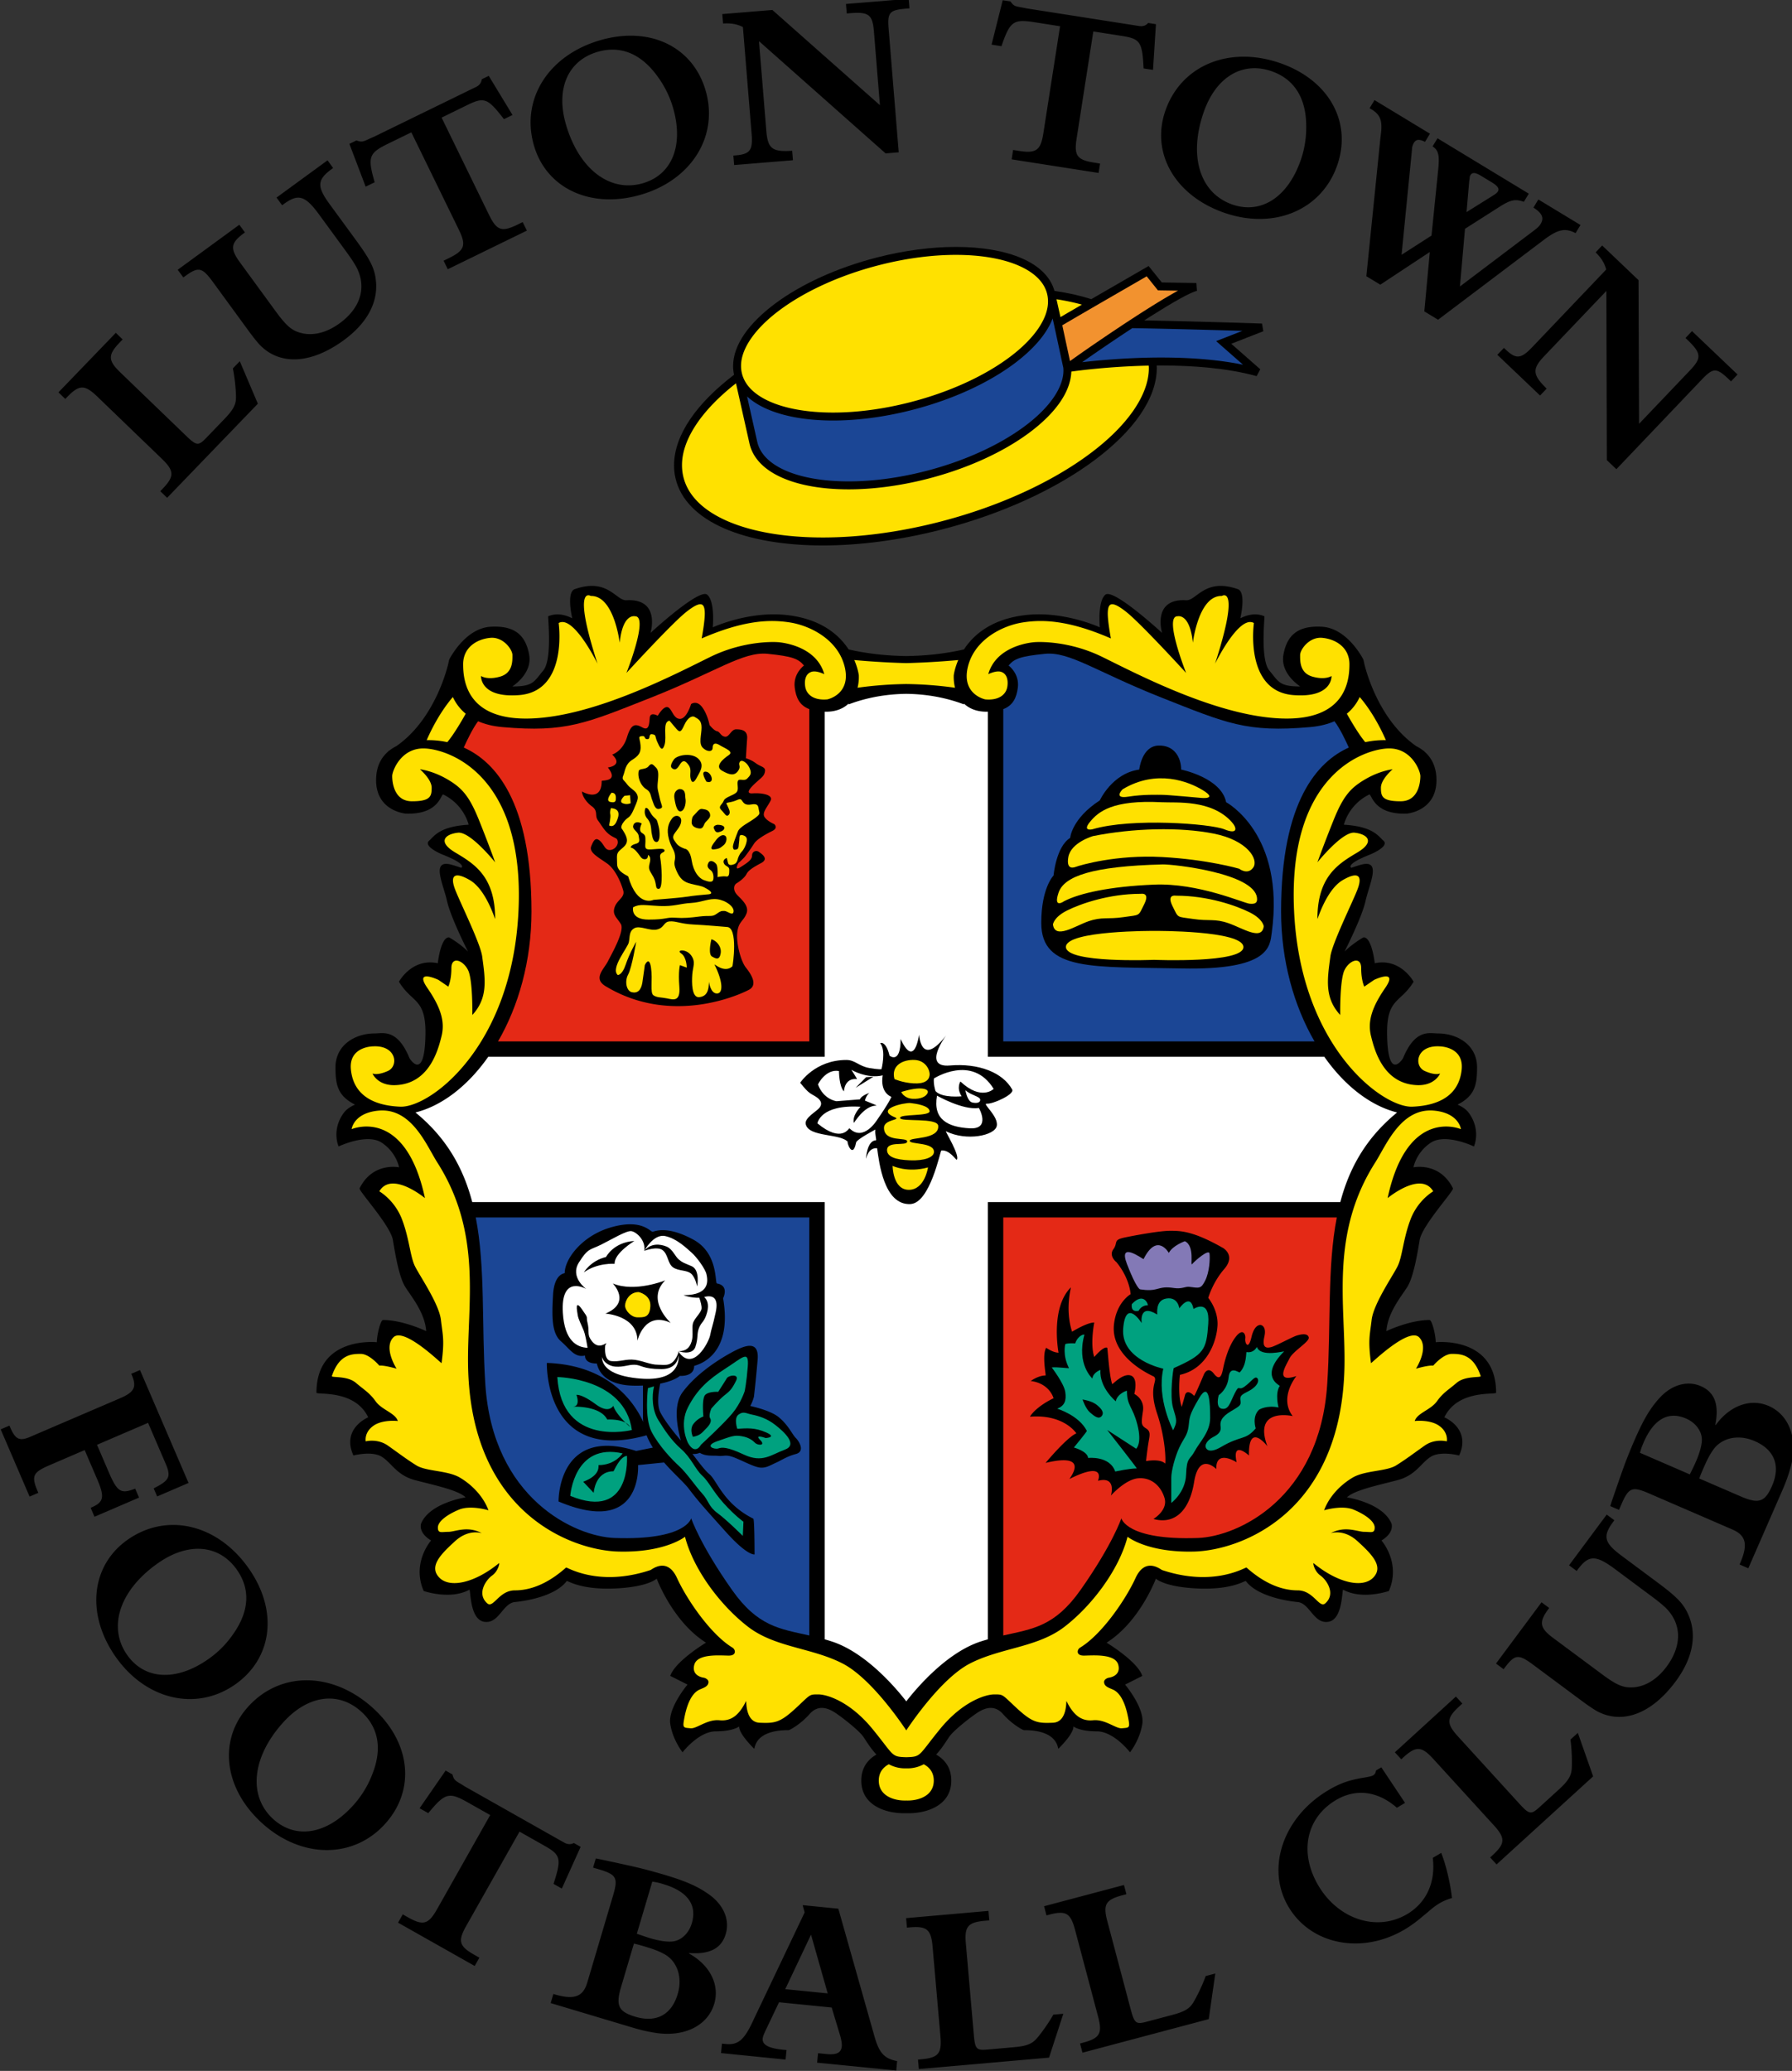
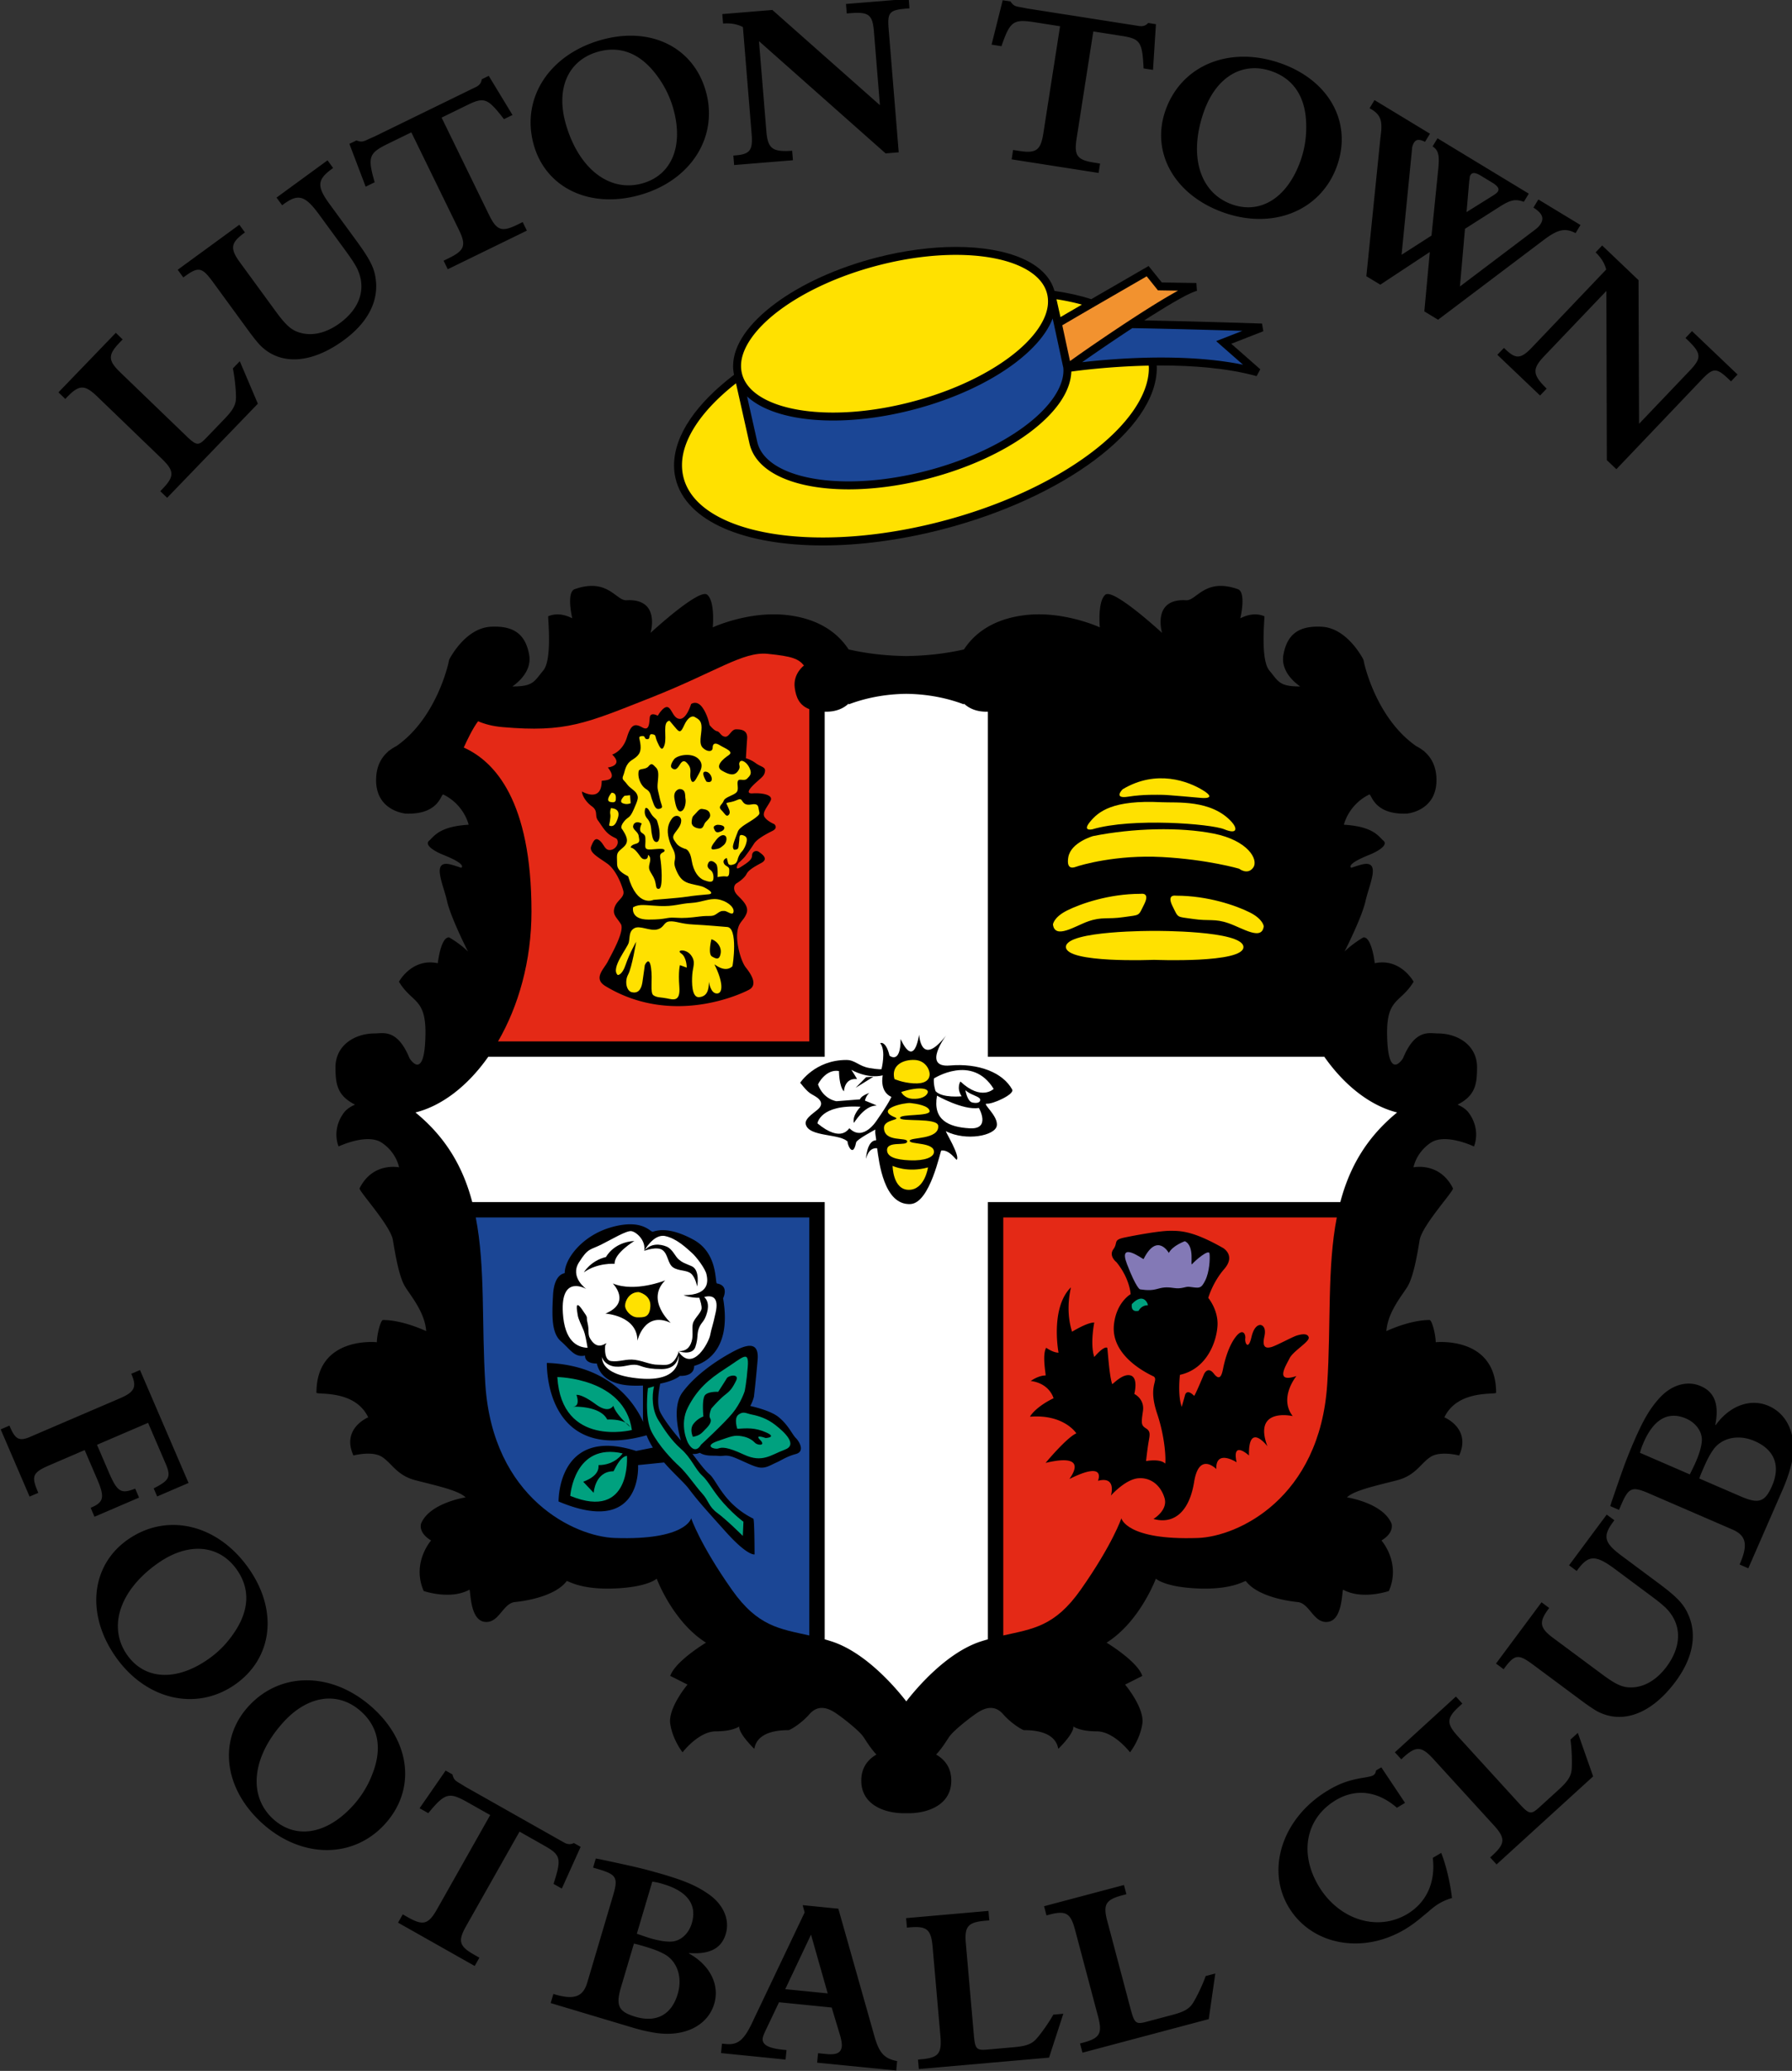
<svg xmlns="http://www.w3.org/2000/svg" height="80.889" width="70">
  <rect width="100%" height="100%" fill="#333333" stroke="none" />
  <defs>
    <clipPath id="a" clipPathUnits="userSpaceOnUse">
      <path d="M0 600h800V0H0z" />
    </clipPath>
  </defs>
  <g clip-path="url(#a)" transform="matrix(.271 0 0 -.271 -73.36 121.714)">
    <path d="M486.353 248.402c0 8.214-8.705 7.272-8.705 7.272 0 1.066-.537 3.201-.89 3.201-2.901 0-6.22-1.603-6.22-1.603.177 2.658 2.132 4.973 3.023 6.387.882 1.428 1.42 4.618 1.772 6.744.36 2.13 4.977 7.103 4.798 7.456-1.914 3.838-5.688 3.021-5.688 3.021s.358 2.126 2.493 3.55c2.13 1.417 6.222-.539 6.222-.539s1.064 2.31-.712 4.798c-.387.54-.973.935-1.655 1.226 2.541 1.291 2.816 2.911 2.816 5.382 0 3.168-2.755 4.884-5.684 4.884-1.157 0-3.223.707-4.976-3.553-.028-.075-2.196-3.554-2.306 3.37-.092 5.33 1.947 4.521 3.82 7.636 0 0-1.873 3.462-5.6 2.662 0 0-.404 3.73-1.598 3.73-.093 0-1.69-.978-2.755-2.04 0 0 2.49 4.88 3.021 7.275.532 2.398 2.218 5.738-.266 5.322-.533-.087-1.772-.53-1.772-.53s-1 .431 2.57 1.862c1.332.537 2.755 1.423 2.053 2.041-.72.624-1.433 2.045-5.699 2.306 0 0 .612 2.847 3.646 4.35.358.18.533-2.929 5.418-2.75 0 0 4.536.355 4.266 5.236-.1 1.8-.852 2.991-1.818 3.783.164-.07.245-.11.224-.1-.116.061-.228.13-.34.193-.31.24-.636.443-.97.611-5.783 4.017-7.486 11.887-7.486 11.887l-.005-.009c-.057.353-.128.607-.188.716-.44.8-2.577 4.438-5.95 4.618-3.38.178-4.977-1.154-5.51-3.993-.533-2.844 2.484-4.616 2.401-4.616-3.025 0-3.112.71-4.444 2.307-1.336 1.6-.629 7.772-.71 7.81-1.838.785-3.5-.386-3.463-.269.294 1.3.647 3.817-.359 4.176-4.765 1.682-5.95-1.688-7.46-1.598-4.972.287-3.466-4.706-3.466-4.706s-7.016 6.482-8.173 5.505c-1.156-.979-.798-4.706-.798-4.706s-5.15 2.396-10.66 1.776c-4.946-.556-7.553-2.858-8.92-4.955-2.845-.659-5.708-.919-8.317-.958-2.607.04-5.47.3-8.314.958-1.369 2.097-3.975 4.4-8.92 4.955-5.51.62-10.662-1.776-10.662-1.776s.36 3.727-.798 4.706c-1.157.977-8.172-5.505-8.172-5.505s1.506 4.993-3.467 4.706c-1.51-.09-2.694 3.28-7.46 1.598-1.005-.359-.652-2.877-.358-4.176.037-.117-1.625 1.054-3.462.268-.083-.037.624-6.21-.71-7.809-1.333-1.598-1.42-2.307-4.446-2.307-.083 0 2.934 1.772 2.401 4.616-.532 2.84-2.13 4.171-5.509 3.993-3.374-.18-5.51-3.819-5.95-4.618-.06-.109-.132-.363-.189-.716l-.004.01s-1.704-7.87-7.487-11.888a5.864 5.864 0 01-.969-.61c-.113-.065-.225-.133-.34-.194-.02-.01.06.03.223.1-.966-.792-1.717-1.984-1.817-3.783-.27-4.88 4.265-5.236 4.265-5.236 4.885-.179 5.06 2.93 5.418 2.75 3.035-1.503 3.645-4.35 3.645-4.35-4.265-.26-4.976-1.682-5.697-2.306-.703-.618.721-1.504 2.052-2.04 3.572-1.432 2.571-1.864 2.571-1.864s-1.24.444-1.773.531c-2.483.416-.798-2.924-.265-5.322.532-2.396 3.02-7.276 3.02-7.276-1.065 1.063-2.662 2.041-2.755 2.041-1.193 0-1.597-3.73-1.597-3.73-3.728.8-5.6-2.662-5.6-2.662 1.872-3.115 3.911-2.306 3.82-7.636-.112-6.924-2.279-3.445-2.306-3.37-1.754 4.26-3.82 3.553-4.977 3.553-2.929 0-5.684-1.716-5.684-4.884 0-2.47.275-4.09 2.816-5.382-.68-.29-1.268-.687-1.654-1.226-1.777-2.488-.712-4.798-.712-4.798s4.091 1.956 6.221.538c2.135-1.423 2.493-3.549 2.493-3.549s-3.774.817-5.688-3.02c-.179-.354 4.44-5.327 4.797-7.457.354-2.126.891-5.316 1.773-6.744.891-1.414 2.846-3.729 3.025-6.387 0 0-3.32 1.603-6.22 1.603-.354 0-.89-2.135-.89-3.2 0 0-8.706.941-8.706-7.273 0-.358 5.51.528 7.46-3.554 0 0-3.906-1.597-2.13-5.5 0 0 2.667.707 4.086-.183 1.42-.882 2.135-2.663 4.798-3.37 2.667-.707 6.217-1.423 7.286-2.484 0 0-5.128-.776-6.4-3.728-.097-.22-.354-1.418 1.428-2.484 0 0-2.846-3.195-1.07-7.28 0 0 3.815-1.333 6.58.182.21.12 0-4.26 2.13-4.619 2.13-.353 2.662 2.664 4.44 2.843 1.777.174 5.84.885 7.46 3.016.11.147 1.777-1.24 6.75-1.066 4.977.18 6.225 1.424 6.225 1.424s2.309-6.217 7.107-9.228c0 0-4.444-2.667-5.151-4.793l2.484-1.249s-2.842-3.37-2.484-5.675c.353-2.31 1.772-4.086 1.772-4.086s2.31 3.021 4.798 3.021c2.484 0 3.375.711 3.375.711s-.285-.775 2.13-3.2c.183-.174-.175 2.663 4.977 2.663.183 0 1.78.891 3.02 2.31 1.245 1.42 2.663.886 3.733.18 1.07-.712 3.2-2.398 3.907-3.289.345-.428.987-1.635 2.006-2.72-1.258-.724-2.185-1.912-2.185-3.752 0-3.739 3.822-4.8 6.487-4.7 2.666-.1 6.488.961 6.488 4.7 0 1.84-.927 3.028-2.186 3.752 1.02 1.085 1.662 2.292 2.007 2.72.707.891 2.837 2.577 3.907 3.288 1.07.707 2.489 1.24 3.733-.179 1.239-1.419 2.837-2.31 3.02-2.31 5.152 0 4.794-2.837 4.977-2.663 2.416 2.425 2.13 3.2 2.13 3.2s.89-.71 3.374-.71c2.489 0 4.799-3.022 4.799-3.022s1.418 1.776 1.772 4.086c.358 2.305-2.483 5.675-2.483 5.675l2.483 1.25c-.707 2.125-5.151 4.792-5.151 4.792 4.797 3.011 7.107 9.228 7.107 9.228s1.249-1.245 6.226-1.424c4.972-.174 6.638 1.213 6.749 1.066 1.62-2.13 5.683-2.842 7.46-3.016 1.777-.179 2.309-3.196 4.44-2.843 2.13.36 1.919 4.74 2.13 4.62 2.764-1.516 6.579-.184 6.579-.184 1.776 4.086-1.07 7.281-1.07 7.281 1.782 1.066 1.525 2.264 1.428 2.484-1.272 2.952-6.4 3.728-6.4 3.728 1.069 1.061 4.619 1.777 7.286 2.484 2.663.707 3.38 2.488 4.798 3.37 1.419.89 4.086.183 4.086.183 1.776 3.903-2.13 5.5-2.13 5.5 1.95 4.082 7.46 3.196 7.46 3.554" />
-     <path d="M479.953 253.99c-1.24 0-2.663-1.69-2.663-1.69-.712.087-2.488-.44-2.488-.44s1.956 3.016.45 4.526c-1.516 1.506-6.924-3.815-6.933-3.728-.44 3.361-.179 3.902.091 6.217.258 2.3 3.017 6.3 3.73 7.718.71 1.414.797 3.902 1.863 6.74 1.065 2.842 3.287 4.086 3.287 4.086-1.772 3.015-6.574-.974-6.574-.974 2.845 13.305 10.568 9.935 10.568 9.935s-.262 2.31-3.819 2.668c-4.825.482-6.95-4.982-8.527-7.456-6.56-10.298-4.288-20.436-4.439-29.292-.358-21.244-14.926-26.624-21.675-26.798-6.754-.175-9.595 2.13-9.595 2.13-1.245-4.793-5.156-9.935-9.068-12.956-3.902-3.02-9.237-3.02-13.682-5.327-4.089-2.127-8.479-8.615-9.145-9.623-.666 1.008-5.055 7.496-9.146 9.623-4.443 2.306-9.778 2.306-13.68 5.327-3.913 3.021-7.825 8.163-9.069 12.956 0 0-2.84-2.305-9.595-2.13-6.749.174-21.317 5.554-21.675 26.798-.152 8.856 2.121 18.994-4.44 29.292-1.574 2.474-3.7 7.938-8.526 7.456-3.558-.359-3.819-2.668-3.819-2.668s7.722 3.37 10.57-9.935c0 0-4.804 3.99-6.576.974 0 0 2.222-1.244 3.287-4.086 1.066-2.838 1.153-5.326 1.864-6.74.712-1.419 3.471-5.418 3.73-7.718.27-2.315.531-2.856.09-6.217-.009-.087-5.417 5.234-6.933 3.728-1.505-1.51.451-4.527.451-4.527s-1.777.528-2.489.441c0 0-1.423 1.69-2.663 1.69-1.248 0-3.113-.015-4.178-3.19-.09-.272 2.222.082 3.467-.984 1.244-1.06 1.951-1.414 2.842-2.658.886-1.244 2.841-1.685 3.2-2.842 0 0-2.227.267-3.558-.712-1.332-.972-1.066-2.217-1.066-2.217s1.69.446 3.196-.616c1.515-1.069 2.667-1.955 4.095-2.845 1.418-.892 4.527-.712 6.3-1.778 1.78-1.06 3.378-2.745 4.094-4.696 0 0-2.58.794-4.269.082-1.69-.707-3.02-1.69-3.02-2.57 0-.89.531-.62 1.51-.62.977 0 2.708.913 4.797-.179.11-.065-1.772.707-3.82-1.157-2.047-1.865-3.82-3.637-2.305-5.235 1.506-1.597 5.105-.82 8.613 2.044.156.133-.087-1.153-.982-1.772-.882-.629-2.25-2.613-.707-3.999.89-.799 1.69 1.864 3.998 1.864 2.31 0 4.8.996 7.37 3.287.12.105 4.637-2.874 12.175-.358.193.064 2.402 1.951 3.82-1.153 1.423-3.108 4.862-8.139 7.993-10.03.445-.268.63-1.149-.528-1.149-1.157 0-4.536.348-4.977-1.33-.445-1.69 1.424-1.866 1.424-1.866s.706-.183.615-.712c-.083-.536-.615-.71-1.24-.977-.624-.267-1.745-1.11-2.305-4.528-.183-1.064.088-.972.974-1.064.891-.083 2.397 1.331 4.168 1.157 1.782-.175 2.884.854 3.825 2.755.087.17-.179-3.02 1.956-3.113 2.176-.087 2.93 0 5.156 2.043 2.212 2.043 1.946 2.043 3.282 2.043 1.332 0 4.624-1.066 7.82-4.968 3.194-3.906 2.662-4.02 4.884-4.086 2.223.065 1.69.18 4.886 4.086 3.194 3.902 6.486 4.968 7.818 4.968 1.336 0 1.07 0 3.282-2.043 2.227-2.043 2.981-2.13 5.156-2.043 2.135.092 1.87 3.282 1.956 3.113.941-1.9 2.043-2.93 3.825-2.755 1.771.174 3.277-1.24 4.17-1.157.884.092 1.155 0 .972 1.064-.56 3.417-1.68 4.261-2.305 4.528-.624.266-1.158.441-1.24.977-.09.53.616.712.616.712s1.868.175 1.423 1.865c-.44 1.68-3.82 1.331-4.977 1.331-1.156 0-.974.881-.527 1.148 3.13 1.892 6.57 6.923 7.993 10.031 1.418 3.104 3.627 1.217 3.82 1.153 7.538-2.516 12.056.463 12.175.358 2.571-2.29 5.06-3.287 7.37-3.287 2.308 0 3.106-2.663 3.997-1.864 1.543 1.386.175 3.37-.707 4-.895.618-1.139 1.904-.982 1.771 3.507-2.865 7.107-3.64 8.613-2.044 1.514 1.598-.258 3.37-2.305 5.235-2.048 1.864-3.93 1.092-3.82 1.157 2.09 1.092 3.82.18 4.798.18.978 0 1.51-.272 1.51.62 0 .88-1.33 1.862-3.02 2.57-1.69.711-4.27-.083-4.27-.083.716 1.951 2.314 3.636 4.095 4.696 1.772 1.066 4.881.886 6.3 1.778 1.427.89 2.58 1.776 4.095 2.845 1.506 1.062 3.195.616 3.195.616s.267 1.245-1.065 2.217c-1.332.98-3.558.712-3.558.712.357 1.157 2.313 1.598 3.2 2.842.89 1.244 1.597 1.598 2.841 2.658 1.245 1.066 3.56.712 3.467.983-1.066 3.176-2.929 3.191-4.178 3.191M457.227 317.93c.887-19.714 12.79-28.487 17.052-28.308 4.264.174 6.753 1.947 7.107 5.32.359 3.376-3.196 3.376-3.196 3.376-3.38.178-3.728-2.837-2.13-3.55 1.598-.711 2.222-.358 2.222-.358s-.716-1.771-3.291-1.684c-4.817.165-6.13 4.885-6.653 7.015-.542 2.126.082 4.167 2.038 7.006 1.956 2.839-1.602 1.153-1.602 1.153l-1.423-.974s-.446.889-.446 2.66c0 1.78-1.69 1.154-2.396-.261-.712-1.425-.625-6.485-.625-6.485-2.304 2.488-1.854 5.18-1.418 8.434.234 1.806 3.099 7.63 3.806 9.41.992 2.392.1 2.839-2.03 1.593-2.387-1.396-3.645-5.77-3.645-5.59 0 6.214 3.113 7.986 5.776 9.586 2.663 1.597 1.335 2.66-.441 2.84-1.781.163-5.335-4.275-5.335-4.275s.89 2.5 2.314 6.047c1.423 3.554 2.488 4.706 4.619 5.948 2.135 1.24 3.912 1.418 3.912 1.418s-1.694-1.418-1.694-2.66c0-1.242.178-1.951 2.84-1.951 2.673 0 2.848 2.929 2.848 3.639 0 .709-1.244 4.067-4.628 3.977-3.37-.09-14.472-3.625-13.581-23.325M412.706 348.326c1.87-.179 3.017.62 3.2 1.862.175 1.24-.27 1.951-.982 2.13-.707.177-1.773-.358-1.773-.358 1.241 4.352 6.75 4.616 6.75 4.616s4.618.358 9.683-2.13c5.063-2.486 16.523-8.518 25.761-8.87 9.241-.358 9.866 5.321 9.866 7.808 0 2.483-2.043 3.64-3.912 3.812-1.868.18-3.196-1.682-3.196-2.48 0-.8-.086-2.577 1.778-3.11 1.863-.53 2.75.09 2.75.09s.18-3.195-5.505-2.75c-7.099.556-5.684 10.385-5.684 10.385-2.135 1.242-5.6-5.859-5.6-5.859 3.731 11.54.976 9.761.976 9.761-3.374.09-4.173-6.74-4.173-6.74-.45 4.255-2.134 3.812-2.222 3.812-2 0 1.244-8.166 1.244-8.166s-6.482 7.098-8.617 8.788c-2.13 1.687-2.58 1.24-2.662.087-.093-1.15.44-3.903.44-3.903-6.134 2.663-9.862 2.753-12.709 2.305-2.837-.44-6.923-2.392-7.905-6.389-.974-3.99 2.492-4.7 2.492-4.7M328.39 289.622c4.261-.18 16.165 8.594 17.051 28.31.891 19.7-10.21 23.235-13.58 23.324-3.384.09-4.628-3.269-4.628-3.978 0-.71.174-3.638 2.846-3.638 2.664 0 2.842.71 2.842 1.951 0 1.242-1.694 2.66-1.694 2.66s1.777-.179 3.912-1.418c2.13-1.242 3.195-2.395 4.62-5.948 1.422-3.547 2.313-6.047 2.313-6.047s-3.554 4.437-5.335 4.274c-1.777-.178-3.104-1.242-.44-2.84 2.662-1.599 5.775-3.372 5.775-9.586 0-.178-1.259 4.195-3.646 5.59-2.13 1.246-3.02.8-2.029-1.592.707-1.78 3.572-7.604 3.806-9.41.436-3.254.886-5.946-1.419-8.434 0 0 .087 5.06-.624 6.484-.707 1.415-2.396 2.041-2.396.262 0-1.772-.446-2.66-.446-2.66l-1.423.973s-3.559 1.687-1.603-1.152c1.956-2.84 2.581-4.88 2.04-7.007-.525-2.13-1.838-6.849-6.654-7.014-2.575-.087-3.29 1.684-3.29 1.684s.623-.353 2.221.358c1.597.712 1.248 3.728-2.13 3.55 0 0-3.554 0-3.196-3.376.354-3.374 2.842-5.146 7.107-5.32M347.324 345.576c9.237.352 20.697 6.384 25.76 8.87 5.065 2.488 9.684 2.13 9.684 2.13s5.509-.264 6.749-4.616c0 0-1.066.535-1.772.358-.713-.179-1.157-.89-.983-2.13.184-1.242 1.332-2.04 3.2-1.862 0 0 3.466.71 2.493 4.701-.983 3.997-5.068 5.948-7.906 6.39-2.847.447-6.574.357-12.708-2.306 0 0 .533 2.753.44 3.903-.082 1.152-.532 1.6-2.662-.087-2.135-1.69-8.618-8.788-8.618-8.788s3.246 8.166 1.244 8.166c-.087 0-1.772.443-2.222-3.813 0 0-.8 6.831-4.173 6.741 0 0-2.755 1.778.978-9.76 0 0-3.466 7.1-5.601 5.858 0 0 1.414-9.829-5.684-10.385-5.684-.445-5.505 2.75-5.505 2.75s.886-.62 2.75-.09c1.864.533 1.777 2.31 1.777 3.11 0 .798-1.327 2.66-3.196 2.48-1.868-.172-3.911-1.329-3.911-3.812 0-2.487.624-8.166 9.866-7.808M394.309 350.002c1.35.196 3.904.498 7.025.536a54.752 54.752 0 007.027-.536 6.45 6.45 0 00-.186 1.784s.104.943.65 2.21a117.162 117.162 0 00-7.491-.441c-3.237.083-6.06.309-7.491.441.547-1.267.65-2.21.65-2.21a6.45 6.45 0 00-.184-1.784M470.464 342.45c-.456 1.06-1.777 3.894-3.773 6.216a6.775 6.775 0 00-1.855-2.407c.699-1.24 1.792-3.083 2.658-4.096 1.233.267 2.282.3 2.97.286M337.832 346.259a6.768 6.768 0 00-1.854 2.407c-1.996-2.322-3.317-5.156-3.773-6.217.688.014 1.737-.018 2.969-.286.866 1.013 1.959 2.856 2.658 4.096M398.817 194.845c-.824-.435-1.446-1.175-1.446-2.353 0-2.284 2.335-2.932 3.963-2.872 1.629-.06 3.964.588 3.964 2.872 0 1.178-.622 1.918-1.446 2.353a4.896 4.896 0 00-2.518-.587 4.895 4.895 0 00-2.517.587" fill="#ffe100" />
-     <path d="M421.32 354.894c3.558.354 7.377-2.575 16.79-6.303 9.42-3.723 12.267-5.06 21.412-4.26 1.405.123 2.568.422 3.53.843.76-.972 1.64-2.832 2.07-3.79-4.489-2.01-9.764-7.706-9.764-23.63 0-7.144 1.884-13.656 4.818-18.72h-44.862v47.886c1.421.549 1.912 1.667 2.098 3.089.266 2.04-1.33 3.198-1.33 3.198.798.973 1.684 1.33 5.237 1.687" fill="#1b4695" />
    <path d="M337.548 341.384c.43.958 1.31 2.817 2.068 3.79.962-.421 2.124-.721 3.53-.844 9.146-.8 11.992.537 21.413 4.26 9.412 3.729 13.232 6.658 16.79 6.304 3.553-.358 4.439-.714 5.239-1.687 0 0-1.598-1.157-1.332-3.198.186-1.422.677-2.54 2.098-3.088v-47.888l-44.863-.001c2.935 5.066 4.819 11.578 4.819 18.722 0 15.924-5.275 21.62-9.762 23.63" fill="#e42916" />
    <path d="M376.193 220.001c-4.62 6.566-5.863 10.294-5.863 10.294s-.711-3.195-11.014-2.837c-5.73.192-17.593 5.675-18.66 22.185-.554 8.616.025 16.796-1.377 24.012l48.074.001v-60.248c-4.265.96-7.425 1.28-11.16 6.593" fill="#1b4695" />
    <path d="M401.334 203.908c-1.367 1.77-5.75 7.02-10.748 8.638-.345.111-.683.213-1.014.306v63.023h-50.801c-1.279 4.85-3.66 9.215-8.187 12.913 3.852.967 7.555 3.848 10.494 8.025h48.493v49.742c.073 0 .14-.005.216-.005 1.408 0 2.471.452 3.232 1.167.003-.07.013-.11.034-.1 2.873 1.08 5.714 1.478 8.281 1.51 2.567-.032 5.409-.43 8.281-1.51.021-.01.032.03.035.1.76-.715 1.824-1.167 3.231-1.167.075 0 .142.004.215.005v-49.742h48.495c2.938-4.177 6.641-7.058 10.493-8.025-4.527-3.698-6.907-8.063-8.187-12.914l-50.801.001v-63.024a28.932 28.932 0 01-1.014-.305c-4.997-1.618-9.381-6.869-10.748-8.638" fill="#fff" />
    <path d="M462.01 249.643c-1.064-16.51-12.928-21.992-18.657-22.185-10.303-.358-11.015 2.837-11.015 2.837s-1.244-3.727-5.862-10.294c-3.736-5.313-6.896-5.632-11.161-6.592v60.248h48.074c-1.402-7.217-.822-15.398-1.378-24.014" fill="#e42916" />
    <path d="M424.96 328.36s.184 2.75 4.271 5.41c0 0 1.781 3.906 5.683 4.44 0 0 .354 3.37 2.754 3.46 2.397.088 3.288-1.863 3.288-3.46 0 0 5.775-1.158 6.483-4.706 0 0 8.53-4.525 6.575-18.813-.267-1.953-.267-5.415-12.976-5.146-12.694.263-20.247-.457-20.247 6.567 0 5.06 1.773 6.832 1.773 6.832s.358 4.17 2.396 5.415" />
    <path d="M432.517 335.368s-1.423-1.419.795-1.065c2.226.355 4.266.266 4.98.266.708 0 5.5-.44 5.5-.44s2.49-.27.36 1.062c-2.13 1.33-6.75 3.106-11.635.177M437.044 310.787s12.975-.533 12.888 1.86c-.097 2.398-12.796 2.31-12.796 2.31s-12.791.088-12.791-2.31c0-2.393 12.699-1.86 12.699-1.86M452.86 315.62s-.087 1.043-2.043 2.017c-1.955.977-6.019 2.396-10.578 2.396-.087 0-1.414.27-.527-1.51.885-1.772.527-1.485 2.942-1.84 2.388-.355 3.095.088 5.143-.624 2.038-.709 4.792-2.57 5.063-.44M422.477 315.883s.087 1.042 2.043 2.02c1.956.973 6.02 2.399 10.578 2.399.087 0 1.414.262.528-1.51-.886-1.777-.528-1.49-2.934-1.844-2.397-.355-3.108.09-5.147-.62-1.813-.63-4.79-2.655-5.068-.445" fill="#ffe100" />
-     <path d="M424.08 319.234s-1.604-1.17-.8 1.226c.8 2.394 4.88 3.818 15.013 4.082 1.515.032 13.15-1.25 13.59-4.79.092-.71-.179-.965-1.066-.876-.885.09-7.373 3.02-13.773 2.751-6.39-.262-10.743-1.24-12.965-2.393" fill="#ffe100" />
    <path d="M428.257 328.624s-3.182-.9-3.563-3.02c-.261-1.509.358-1.682 1.066-1.42.716.268 5.867 1.777 12.44 1.42 6.576-.353 11.107-1.682 11.107-1.682s1.24-.978 2.044.173c.799 1.156-.804 3.906-5.685 4.884-4.885.974-11.638.801-17.41-.355" fill="#ffe100" />
    <path d="M428.16 329.602s-1.51-.358-.354 1.06c1.231 1.51 3.288 3.198 10.303 2.842 2.13-.11 7.19.423 10.128-2.841.8-.882.891-1.86-1.065-1.061-1.95.799-13.324 1.688-19.012 0" fill="#ffe100" />
    <path d="M386.04 293.074s2.132 3.282 6.666 3.282c1.24 0 1.771-.886 3.28-1.156 1.515-.262 1.777-.17 1.777-.17s.677 2.658-.173 3.72c-.057.063.8.448 1.33-1.774 0 0 1.6-1.33 1.6 2.397 0 .087 1.777-4.48 2.665.625.014.082.18-4.886 3.907-.092 0 0-3.553-4.706.533-4.348 4.086.354 7.602-.987 8.971-3.458.395-.702-2.837-2.13-3.636-2.047-.799.092 1.69-1.772 1.418-3.196-.262-1.414-4.394-2.245-7.322-.78-.185.087 2.084-3.563 1.551-4.105-.09-.082-1.038 1.484-2.226 1.332-.134 0-1.598-7.566-4.443-7.717-3.836-.198-4.536 6.088-4.804 8.04 0 0-1.157.264-1.589-1.48-.048-.202.085 2.613 1.414 2.626.138 0-.174.845-.08 1.552 0 0-2.684-1.414-2.774-1.855-.534-2.709-1.528.538-1.143.01-.973 1.34-5.734.684-6.124 2.644-.174.89 1.508 1.777 1.956 2.31.445.536.351 1.065-.448 1.597-.799.528-.973.354-2.307 2.043" />
    <path d="M409.852 292.009s.262-1.598.973-1.776c.712-.18 1.244 0 1.157.445-.087.44-1.428.625-2.13 1.33M405.76 291.21s3.733-2.13 6.043-1.776c0 0 1.776-3.109-1.332-2.929-3.112.179-5.33 1.239-4.71 4.705" fill="#fff" />
    <path d="M405.32 293.69s5.504 3.554 8.612-1.506c0 0-1.77-1.772-4.793 1.066 0 0-.624-.891.175-2.131 0 0-2.746-.29-3.733.712-.087.087-.353 1.152-.262 1.859M388.53 287.216s.354 2.755 6.217 2.396c0 0-1.21-1.184-.98-2.308.034-.124 1.42 2.483 3.29 2.483.086 0-1.686.712-1.686.712s.296 1.244 1.063 1.244c.089 0-1.511-.358-1.777-1.065l-3.377-.267s-1.861.22-2.665 2.393c-.032.087 1.157 2.308 3.019 1.955 0 0 0-2.217.713-2.93 0 0 .044 1.952 1.867 1.774.085-.01-.8 1.336-.8 1.336s2.262-1.346 4.528-.8c0 0-.53-2.31 1.247-3.108 0 0-.36-.885-2.046-3.287 0 0-1.965-3.264-3.997-1.24-.09.088-1.067-2.217-4.616.712" fill="#fff" />
    <path d="M395.545 293.873l-1.52-1.533 2.57 1.597z" />
    <path d="M399.629 293.603s1.157-.528 2.758-.62c1.597-.092 2.217.445 2.308 1.157.088.707-.532 2.13-2.13 2.217-1.6.087-3.466-.712-2.936-2.755M400.607 291.743s.358-.89 1.605-.982c1.234-.083 2.043.357 2.217.89.175.532-.983.978-3.822.092M398.12 286.592c0-2.19 3.4-1.286 3.344-1.997-.051-.721-2.985.179-2.9-1.29.056-.887 1.155-1.332 3.29-1.414 2.13-.088 3.402.44 3.466 1.152.138 1.5-3.502 1.102-3.493 1.657.008.56 4.255.12 4.113 2.158-.087 1.244-5.468.533-5.505 1.138-.044.616 4.349.194 4.26.992-.091.799-1.955 1.066-2.756 1.158-.8.087-5.21-.841-2.261-2.048 1.014-.413-1.557-.285-1.557-1.506M399.363 281.092s2.149-1.052 5.103-.221c0 0-.46-3.232-2.767-3.232-2.313 0-2.336 3.453-2.336 3.453" fill="#ffe100" />
    <path d="M354.59 335.049s2.838-1.696 2.838 1.51c0 .173 2.576-.18.89 1.952 0 0 2.311.262.623 1.86 0 0 1.511.447 2.13 2.488.621 2.04 1.247 1.95 2.225 1.42.978-.537.978.53 1.061 1.419.09.888 1.156.269 1.156.269s.8 1.414 1.426 1.239c.615-.177.8-1.687 1.772-1.687.978 0 1.603 2.13 1.603 2.13s.794.62 1.595-.443c.8-1.067 1.065-2.575 1.065-2.575s.627-.8 1.068-.89c.443-.084.532-.704 1.156-.793.62-.09.89 1.063 1.6 1.063.71 0 1.688-.09 1.598-1.331-.089-1.242-.179-2.84-.179-2.84s.714-.18 1.423-.71c.712-.53 1.421-.53 1.332-1.151-.09-.625-.358-.8-1.157-1.51-.799-.711-1.867-1.775-.62-1.69 1.247.093 3.02-.175 2.576-1.06-.446-.888-1.24-1.69-.889-2.31.358-.62 1.426-1.066 1.426-1.066s.62-.53-.269-.974c-.888-.445-2.224-1.154-2.665-1.866a24.869 24.869 0 00-1.246-1.771c-.264-.36-.978-.98-.978-.98s-.709-1.238.27-.618c.976.619 1.686 1.062 1.686 1.686 0 .62.62.795.978.53s1.508-.977.358-1.597c-1.157-.62-1.867-1.062-2.135-1.598-.269-.532-.978-1.062-1.42-1.331-.446-.266-.536-.978 0-1.597.532-.62 1.86-1.594 1.42-2.75-.443-1.153-1.157-1.153-1.332-2.75-.178-1.598.533-4.172 1.242-5.06.714-.89 1.777-2.482.446-3.191-1.334-.716-11.194-5.24-20.699.53-1.823 1.109-.18 2.48.353 3.549.535 1.063 2.486 4.437 1.866 5.41-.622.979-1.242 1.332-.888 2.399.356 1.068 1.508 1.419 1.244 2.398-.266.973-1.065 3.014-2.31 3.9-1.244.89-2.667 1.602-2.31 2.49.357.884.626 1.33 1.246.799.62-.537.71-1.336 1.418-1.336.712 0 1.247.709 1.157 1.246-.089.53-.266.354-1.067.889-.799.53-1.245 1.414-1.777 2.125-.53.715.09 1.334-.889 2.046-.978.709-1.418 1.683-1.418 2.128" />
    <path d="M358.763 332.652s-.18-.443-.09-.889c.09-.443-.177-1.599-.177-1.599s.625-.44 1.066.537c.443.972.533 1.861-.8 1.951M360.714 334.429s-.884-.8-.262-1.067c.62-.27 1.155 0 1.155 0l-.09 1.152-.803-.085M358.852 334.872s-.978-1.152-.179-1.33c.801-.18.801.178.801.618 0 .443-.179.712-.622.712" fill="#ffe100" />
    <path d="M367.201 345.257s.448-.537.978-1.156c.532-.622.711-.444 1.157.53.443.978 1.063 1.42 1.511 1.156.44-.268.977-.447.977-1.508 0-1.067-.448-2.31.177-2.928.622-.622 1.421-.622 1.421 0 0 .619.354.799 1.063.35.714-.44 2.045-.883 1.246-1.418-.8-.533-2.04-1.6-.978-2.22 1.066-.62 1.777-.794 2.307-.084.537.704 0 .883.27 1.33.267.44 1.066-.09 1.417-.888.36-.8.095-1.067-.35-1.511-.448-.44-1.157.09-1.337-.35-.174-.45.18-1.157-.174-1.601-.356-.445-1.687-.71-1.866-1.24-.179-.536-.889-.798-.356-1.335.535-.53.71-1.064 1.067-.71.356.356 0 .889-.178 1.329-.18.448-.354.358.534.538.888.179 1.242.619 1.51.269.267-.36.441-.807 1.42-.627.977.178.977-.262 1.067-.8.09-.53.268-.53-.53-1.151-.807-.621-2.225-1.241-2.494-1.952-.263-.71-.794-1.956-.709-2.307.09-.358.18-.358.535-.27.354.09.264.62.354 1.158.09.53-.09 1.063.534.889.622-.18.622-.535.533-.978-.089-.448-.358-1.068-.71-1.421-.357-.356-.537-.978-.537-.978s-.085-.62-.53-.8c-.443-.177-.799-.177-.888.18-.089.358-.179.71-.179.71s-.622-.178-.443-.71c.18-.53.8-.44.8-.977 0-.531 0-1.064-.447-.974-.443.09-1.242-.09-1.242-.09s.09 1.51-.179 1.862c-.262.359-.888.71-1.15.179-.268-.53 0-.8.351-1.062.36-.27.448-.89.36-1.334-.09-.444-.628-.354-1.337-.085-.71.263-1.509 1.15-1.777 2.839-.264 1.683-.978 1.683-.978 1.683s-.884.269-1.242.799c-.356.53-.709.799-.177 1.509.535.71.888 1.15.888 1.773 0 .625-.798.979-1.335.267-.53-.71-.795-1.598-.44-2.927.355-1.331.797-1.511.887-2.395.09-.887-.353-.887.177-2.13.532-1.244 1.067-1.687 2.135-1.955 1.062-.262 1.421-.262 1.951-.531.537-.268 1.511-.888.537-.977-.978-.085-2.045-.175-3.198-.354-1.156-.18-4.71-.441-4.71-.441s-2.323-1.156-3.643 3.37c-.034.124-1.6.62-1.6 1.772 0 1.158-.177 1.51.443 2.04.62.539.978.8.978 1.422 0 .624-.71 1.598-.71 1.598s-.358.269.267 1.067c.622.799.801.35 1.421 1.773.62 1.42.71 1.686.441 2.22-.262.53-.974.798-1.419 1.417-.443.62-.799.62-.533 1.243.264.625.264 1.597 1.242 2.224.978.616 1.336 1.06 1.247 2.123-.09 1.068-.448 1.247.18 1.336.618.085.261-.447.797-.447.531 0 .09.799.71.712.62-.09.358-.265.71-1.064.358-.8.711-1.6 1.067-.447.358 1.157-.356 3.287.71 3.466M361.96 318.364s-.443-1.776 2.224-1.776c2.666 0 2.486.355 3.818.268 1.333-.09 2.132 0 3.553.177 1.42.18 1.777-.09 2.397.353.622.448.712.448 1.157.448.443 0 1.242-.8 1.331-.089.09.71-1.067 1.593-2.309 1.771-1.247.177-2.222-.442-3.817-.532-1.603-.09-2.49-.53-4.532-.44-2.045.09-2.844.35-3.822-.18M359.74 308.603s.622-.089 1.153 1.506c.537 1.598 1.508 3.285 1.508 3.285s-.62-3.728-1.15-4.706c-.537-.973-.269-2.392.53-2.57.8-.18 1.336.268 1.515 1.418.173 1.152.351 2.488.351 2.488s.627 1.42.89-.358c.267-1.772-.18-3.638.357-3.992.53-.356 1.067-.266 1.956-.445.888-.179 1.951-.533 1.772 1.687-.174 2.22.09 3.108.09 3.108l.977-.358s0 1.51-.799 2.041c-.798.535.714.71 1.424-.264.71-.978.263-1.598.174-2.755-.089-1.152-.089-3.37.978-3.28 1.067.09 1.42.875 1.42 2.217 0 .09.178-1.687 1.156-1.687s.81 1.866-.352 4.171c-.089.177 1.42-1.309 2.576-.264.067.055.874 5.68-.803 5.68-.09 0-2.93.264-4.796.353-1.866.087-2.575.535-3.466.446-.889-.09-.71-.889-1.777-1.158-1.067-.26-2.486.623-3.285.18-.799-.44-.622-1.242-.799-2.04-.179-.8-2.667-3.729-1.6-4.703" fill="#ffe100" />
    <path d="M373.776 327.861s-1.068-1.246-.175-1.157c.884.09.973.268 1.419.62.443.358.622 1.336 0 1.426-.62.085-1.244-.889-1.244-.889M374.131 330.253s-.709-.09-.53-.53c.175-.443.351-.621.71-.531.353.088.798.262.798.62 0 .352-.624.44-.978.44M371.466 329.724s-1.152.089-1.067.978c.09.888.178.709.71 1.329.536.622.626.532 1.156.443.537-.09.8-.443.8-.884 0-.448-.62-.8-.8-1.157-.174-.358-.264-.8-.799-.71M363.207 330.433s-.537-.98 0-1.331c.53-.352.53-.441.53-1.24 0-.8-.268-1.246.888-1.158 1.158.09 1.867.18 1.867-.173 0-.357-.799-.18-.62-1.068.174-.888.44-4.348-.179-4.437-.62-.09-.269.709-.799 1.686-.537.979-.799 1.064-.537 2.04.268.98-.262 1.154-.262 1.154s.09-.62-.448-.62c-.53 0-.619.446-1.156 1.065-.531.622-.884.622-.884.622s0 .352.711.53c.71.18.531.534.441 1.158-.089.62-.888.883-.799 1.414.09.537.62.715 1.247.358" />
    <path d="M363.737 332.652s-.358-.799.268-1.51c.62-.71.531-1.598.62-2.04.09-.442.18-1.33.71-1.33.537 0 .537 1.42.268 2.392-.268.977-.179.711-.709 1.246-.537.533-.71 1.421-1.157 1.242M368.622 335.402s-.884-.179-.709-1.33c.18-1.15.445-2.042.978-1.863.53.174.713 1.242.62 1.772-.09.532.093 1.421-.889 1.421M367.913 339.75s-.8-.978-.358-1.329c.447-.359.714-.179 1.157.53.445.71.799.537 1.246-.089.44-.62.177-1.153.262-1.772.094-.62.358-1.068.889-.09.537.979 1.157 1.862.268 2.75-.888.889-2.84.622-3.464 0M362.76 337.978c-.189-.979.357-2.136 1.066-2.576.71-.444.62-.889.89-1.593.263-.717.442-1.426 1.066-1.247.62.18.264.358 0 1.598-.269 1.242-.358 1.242-.269 2.22.09.973.18 1.682-.268 2.13-.44.441-.62.71-1.06.172-.448-.53-1.337-.262-1.426-.704M373.243 313.748s-.535-2.13.09-2.483c.619-.357 1.067-.531 1.242.442.179.978-.623 1.866-1.332 2.041M372.534 337.889c.776-.158 1.242-1.81 0-1.42 0 0-1.026 1.626 0 1.42M385.414 241.864c-.535.533-1.065 1.864-2.486 3.021-.988.803-2.969 1.346-4.082 1.603a5.85 5.85 0 01.528 1.326s.267 2.213.531 5.317c.268 3.113-2.13 1.956-3.908.983-1.776-.983-4.974-3.017-6.927-5.675-1.376-1.876-.73-5.15-.225-6.93-.979 1.105-2.393 2.92-2.973 4.084-.556 1.103-.193 3.223-.005 4.113 2.095.416 2.844 1.121 2.844 1.121s2.046-.175 2.046 1.423c0 .092 5.684.977 4.173 9.76 0 0 .937 1.823-.888 2.13-.315.051.211 4.34-3.375 6.304-3.728 2.04-5.509 1.24-5.863 1.152-.358-.09-1.425 1.865-5.773.707-4.352-1.147-6.93-4.599-6.93-6.657 0-.087-1.513 0-1.687-3.19-.18-3.196-.18-5.505 1.152-6.657 1.334-1.153 1.956-2.393 3.464-2.043 0 0-.163-1.153 1.687-1.153.09 0 .27-3.108 5.333-3.19.476-.01.912 0 1.33.016v-4.544c0-.242.015-.48.042-.716-1.322 2.898-4.952 8.202-13.897 8.521 0 0-.438-14.59 14.376-10.43.24-.619.551-1.212.907-1.78l-2.407-.479c-11.367 3.64-11.189-7.283-11.189-7.283 12.167-5.14 11.458 5.244 11.458 5.244l3.75.38c1.39-1.598 2.873-2.88 3.538-3.754 1.418-1.87 2.307-2.842 5.415-6.304 3.113-3.457 4.091-3.195 4.091-3.195s0 5.063-.179 5.151c-4.297 2.148-5.243 5.5-6.31 6.391-.708.588-1.649 1.88-2.464 2.944.39-.044.75.03 1.061.157.882-.537 1.897-.365 2.65-.438.887-.092 1.062.265 2.398-.267 1.33-.533 2.754-1.33 3.643-1.424.888-.087 1.508.36 2.307.712.801.354 1.511.887 2.844 1.244 1.332.354.533 1.773 0 2.305" />
    <path d="M366.046 251.8c-2.75 0-2.929.629-3.907.629-.978 0-1.51-.358-2.755-.271-.773.057-1.678.556-1.917 1.394.023-1.153.887-2.48 4.403-2.991 6.256-.9 6.733 2 6.656 3.262-.074-.72-.484-2.023-2.48-2.023" fill="#fff" />
    <path d="M359.295 266.978s-2.489.18-4.44-1.24c0 0 .973 1.69 3.198 2.218 0 0 1.067 2.13 4.086 2.31 0 0-2.934-1.772-2.844-3.287m12.907-4.787c.411-.37.741-1.034.421-2.22-.38-1.395-.799-1.331-1.157-2.222-.358-.89-.09-1.418-.53-2.75-.448-1.332-2.489-.62-2.399-.62 1.086 0 1.597.534 1.862 1.419.268.886 0 1.86.178 2.572.18.715 1.157 1.509 1.247 2.129.052.38-.157 1.09-.329 1.586-1.159-.06-2.324.37-2.249.37 3.907 0 3.462 2.218 3.287 3.017-.178.798-1.425 2.484-2.134 3.104-.71.624-2.13 2.038-3.818 2.396-1.687.359-3.023-2.131-3.023-2.131.978 1.158 2.314.983 3.202.625.89-.353 1.242-1.424 1.777-1.864.532-.445.62-.445 1.862-.973 1.246-.533.798-2.93.798-2.93s-.26 1.327-.883 1.86c-.625.537-1.777.354-2.576.886-.799.533-.714 1.864-1.515 2.488-.799.625-2.665-.092-2.665-.092.268 1.516-1.158 2.755-1.867 2.842-.709.088-2.75-1.152-4.347-1.95-1.605-.8-1.867-.446-3.203-2.576-1.329-2.131 1.068-3.816 1.068-3.816s-3.733 2.218-3.375-3.462c.244-3.953 1.974-4.951 3.56-5.01-.149.897-.35 1.965-.539 2.44-.356.88-.804 1.69-.888 2.305-.09.624-.445 2.304.622.799 1.063-1.506.53-.887.8-1.947.263-1.07 0-1.607.35-2.222.312-.544.895-1.327 1.864-.956l.023.008c.135.054.276.129.427.23l-.112-.095.02.009.002.005v-.004c.111.052.175.086.175.086s-.089-.118-.202-.317c-.055-.59-.104-2.114.826-2.253 1.153-.175 2.22.358 3.467.173 1.24-.173 2.217-.702 3.284-.702 1.048 0 2.18-.422 2.977 1.737-.022.135-.043.214-.043.214.027-.041.055-.074.081-.113l.01.022.001-.037c2.105-2.932 4.348 1.474 4.525 2.433.178.974.358 1.244.798 3.288.445 2.024-.34 2.563-1.66 2.219" fill="#fff" />
    <path d="M359.031 264.14s2.75-2.753-1.067-4.342c0 0 4.616-.271 4.616-3.912 0 0 .978 4.353 4.8 2.58 0 0-3.643 3.279-.799 6.12 0 0-4.352-1.771-7.55-.445" />
    <path d="M362.76 262.901s1.776-.358 1.686-2.043c-.089-1.686-.978-1.598-1.866-1.598-.888 0-1.777.978-1.777 1.685 0 .712.627 1.956 1.956 1.956" fill="#ffe100" />
    <path d="M352.9 233.527s.532 7.718 7.552 6.124c0 0-1.067-1.689-3.466-1.689-.09 0 .443-1.418-2.22-2.397l1.51-1.598s.18 3.104 2.845 3.104c.085 0 .883 2.131 1.95 2.223 0 0 .71-9.408-8.171-5.767M351.034 250.652s9.68-.092 10.748-7.63c0 0-10.126-2.58-10.748 7.63M376.976 243.196s-.535 1.515.174 2.043c.715.532 1.068.18 1.956 0 .889-.179 2.135-.528 3.375-1.51 1.246-.974 3.292-2.838 1.336-3.545-1.956-.716-3.202-1.956-5.868-.716-2.52 1.175-3.195 1.065-3.727.89-.531-.174-2.131.355-.09 1.066 2.045.707 2.399.886 3.466.707 1.066-.174 1.598-.62 1.956-.974.35-.357 1.598-.444.709.44-.888.892.799.267.799.267s1.687.093.09.8c-1.598.716-2.755.624-4.176.532M369.869 241.157s-1.332 2.571 0 5.143c1.329 2.58 2.934 4 5.415 5.591 2.49 1.598 3.39 2.723 3.203.267-.18-2.305-.448-3.545-.448-3.545s-.53-1.689-1.773-3.195c-1.246-1.506-4.531-4.527-4.531-4.527s-.8-1.597-1.866.266" fill="#00a17f" />
    <path d="M364.095 249.055s-.537-4.261.53-6.3c1.068-2.042 2.93-4 3.997-4.971 1.067-.978 2.314-2.842 3.287-3.908.976-1.06.893-1.864 2.222-2.837 1.332-.982 3.643-3.283 3.643-3.283l.09 2.043s-1.245.887-2.844 2.659c-1.598 1.777-2.135 3.108-3.11 3.999-.974.885-1.596 2.57-3.02 3.815-1.42 1.239-2.399 2.75-3.287 4.169-.888 1.418-.978 3.462-.624 4.88l-.884-.266" fill="#00a17f" />
    <path d="M353.79 248.081s.62-1.598-.448-1.689c-1.062-.092 3.734.44 4.887-1.865 0 0 2.575.184 3.289-1.064 0 0-2.043 1.776-2.397 3.02-.037.12-.537-1.244-2.576.266-2.045 1.506-2.754 1.332-2.754 1.332M370.578 242.044s-.532 1.069.09 1.868a3.296 3.296 0 001.423 1.06s-.266 2.577.264 3.109 1.867.44 1.867.44.977 1.506 1.24 1.953c.27.444 1.867.71 1.335-.355-.531-1.064-.8-1.418-1.598-2.038-.8-.624-1.956-1.956-1.956-1.956s-.44-.973-.18-1.414c.27-.45-.088-.982-.618-1.515-.535-.533-.8-.973-1.867-1.152M423.28 254.169s-1.222 6.418 1.771 9.402c.092.088-.89-3.011.18-6.385 0 0 2.13 1.33 3.2 1.33 0 0-.625-3.107 0-4.972 0 0 1.331 1.604 1.864 1.332.074-.041.266-3.902.716-5.233.028-.124 1.505 1.597 2.66 1.239 1.155-.354.531-2.663.531-2.663s1.511-.707 1.244-2.48c-.262-1.781-.262-2.038.45-2.488.707-.44.528-.978.35-2.038-.176-1.065-.35-2.668-.35-2.668s2.021.382 2.745-.354c.092-.086.184 3.197-1.147 7.19-1.34 3.995.183 4.692-.45 5.326-.082.092-6.318 2.636-5.772 7.539.355 3.199 2.398 4.353 2.398 4.353s-.088 2.216-2.043 4.618c0 0-1.158.882-.442 1.859.708.979-.092 1.327 1.598 1.686 1.685.352 5.07.972 6.575.972 1.511 0 3.287 0 7.64-2.478 0 0 1.864-1.066.174-3.022-1.69-1.946-2.309-4.17-2.309-4.17s1.42-1.688 1.336-3.905c-.092-2.218-1.424-6.3-5.418-7.185 0 0-.358-2.93.257-4.615l.45 1.593s.166 1.167 1.336 0c.083-.092 1.42 3.109 1.42 3.109s.531 1.239 1.422.087c.886-1.148 1.152-.174 1.332.71.174.888.707 3.11 1.776 4.529 1.061 1.418 1.511.445 1.42-.18-.088-.62.44-1.772.89.18.445 1.95 1.331 1.772 1.331 1.772s.89-.088.533-1.685c-.358-1.598.266-1.685.973-1.506.716.18 3.113 1.506 3.737 1.68.624.184 1.506.358 1.685-.261.18-.62-2.217-1.952-2.754-3.017-.529-1.07-2.218-3.64.982-2.571 0 0-2.58-3.112-.537-5.772 0 0-5.772 1.332-3.646-4.347 0 0-2.755 3.636-2.658-1.331 0 0-2.493 2.304-1.78-.978 0 0-3.018 1.95-2.93-.978 0 0-2.484 2.576-3.196-1.865-.716-4.434-3.025-6.124-5.862-5.325 0 0 2.13 1.249 1.597 3.022-.533 1.776-1.956 3.01-3.82 2.837-1.868-.175-3.91-2.49-3.91-2.49s.89 2.848-1.865 2.13c0 0 1.313 2.967-4.086.273-.184-.088 3.282 3.907-3.462 2.308 0 0 3.016 3.637 4.434 4.26 0 0-1.77 2.783-6.66 2.397-.098-.008.798 1.419 3.373 2.659 0 0-.532 2.13-3.287 2.488 0 0 1.07.795 2.14.795.087 0-.542 2.933.087 3.994 0 0 .973-.707 1.776-.707" />
-     <path d="M423.097 246.089s3.112-.928 4.265-3.195c.046-.075-1.87-2.397-1.87-2.397s1.966-.528 2.053-1.506c0 0 3.109.358 3.907-1.957 0 0 2.03.45 3.104.45.092 0-4.266 5.547-4.266 5.547l4.179-2.71s.886.708.179 3.462c-.68 2.673-1.506 2.663-1.506 4.877 0 .096-1.423-.441-1.607-1.502 0 0-2.396 1.952-2.217 4.523 0 0-1.061-.354-1.158-1.24 0 0-2.328 2.062-1.152 6.299.032.12-.89 0-1.331-1.24 0 0-.892.088-1.423-.091 0 0-.432-1.593.53-3.463.047-.077-1.687.185-2.487.092 0 0 1.782-2.308 1.957-3.548.179-1.245-.093-1.957-1.157-2.401M439.532 232.508s2.048 1.515 2.135 4.086c.088 2.57.528 2.048 1.24 3.375.712 1.33 2.227 2.75 2.227 4.788 0 2.043-.092 5.418-1.598 2.842-1.515-2.571-1.34-2.75-1.515-4.081-.179-1.332-.712-1.685-1.332-3.021-.624-1.332-1.157-3.365-1.157-4.348v-3.641M444.51 240.497s.266-1.057 2.222.091c2.874 1.7 3.462.891 4.972 2.663 0 0-.565 1.653.446 2.663.09.087 1.156.707 2.84.357 0 0-.541 2.04.18 3.105.046.073-3.03 1.331.62 4.968.087.091-3.342-.887-3.907.624-.037.073-.367-.89-1.506-.716-.092.014.064-1.883-.982-2.925-.088-.087-1.424 1.061-1.598-.712-.18-1.772-1.424-2.57-1.424-2.57s-.532-1.774.446-1.956c.978-.175 1.152.8 1.859 2.221.717 1.42.45.262 1.429.978.977.712 1.423 1.511 1.776 1.24.358-.266.179-.978-.707-1.597-.891-.62-1.781-.712-1.69-1.51.087-.8.174-.8-1.336-1.682-1.51-.89-1.597-1.596-1.51-2.22.092-.626-.175-1.067-1.066-1.507-.88-.45-1.24-1.158-1.064-1.515M439.799 242.985s-2.396 4.526-1.42 8.874c0 0-6.128 1.244-5.78 5.772.359 4.526 2.669.798 2.669.798s-.442 2.902 2.226 1.24c.078-.046-.358 2.038 1.33 2.304 1.687.272 1.866-1.414 1.866-1.414s1.597 2.305 2.047-.092c0 0 2.397 1.598 2.126-2.129-.261-3.729-.546-4.435-4.972-6.392-.083-.03-.624-3.994-.092-5.766.532-1.777.624-1.95 0-3.195" fill="#00a17f" />
    <path d="M426.742 247.42s.444-1.331 1.064-1.86c.624-.533 1.25-1.06 1.69-.533.44.534-.092 1.154-.799 1.686-.71.532-1.955.707-1.955.707" />
    <path d="M433.849 261.175s-.267-1.244.978-.974c0 0 .344.8 1.327.8.09 0-.528 2.038-2.305.174" fill="#00a17f" />
    <path d="M435.001 263.306s1.336-.267 2.31 0c.982.266 1.422.354 2.58.184 1.147-.184 1.689.238 2.217.17 1.428-.17 1.685-.354 2.309.894.625 1.24.717 3.19.625 3.902-.092.708-2.135-1.07-2.488-1.51-.359-.445.44 2.576-1.066 3.288 0 0-1.776-.63-2.309-1.69 0 0-1.685 3.017-3.641-.885-.046-.083-3.737 2.745-2.396-.712 1.327-3.457 1.859-3.641 1.859-3.641" fill="#8379b6" />
    <path d="M452.799 401.387l-.19 1.108c-.002 0-8.046.278-16.974.456.33.212.66.423.985.628 1.542.976 2.998 1.858 4.179 2.509 1.167.653 2.123 1.073 2.433 1.112l-.081 1.139-4.984.079-1.903 2.37-.425-.246s-3.238-1.87-6.476-3.743l-1.358-.787c-1.615.518-3.394.914-5.31 1.188-.58 2.076-2.296 3.65-4.691 4.692-2.505 1.09-5.78 1.647-9.513 1.649-3.478 0-7.353-.49-11.356-1.514-5.898-1.514-11.041-3.921-14.742-6.682-3.687-2.763-6.003-5.878-6.023-8.966 0-.423.046-.844.14-1.26v-.004c-5.34-4.077-8.632-8.634-8.651-13.045 0-.62.065-1.231.204-1.836.729-3.203 3.309-5.644 7.02-7.258 3.72-1.622 8.623-2.461 14.219-2.463 5.219 0 11.04.735 17.064 2.277 8.858 2.274 16.58 5.893 22.12 10.027 5.527 4.136 8.942 8.788 8.96 13.286 0 .115-.012.228-.017.343.217.002.43.004.649.004 4.534 0 9.523-.366 13.753-1.532l.53.984-4.185 3.679z" />
    <path d="M426.65 405.226l-1.74-1.012c-.546-.317-1.002-.585-1.35-.79l-.575 2.573a32.752 32.752 0 003.664-.771M436.3 396.103c.02-3.873-3.098-8.346-8.5-12.366-5.388-4.024-12.991-7.598-21.72-9.835-5.933-1.521-11.667-2.241-16.778-2.241-5.48-.001-10.247.833-13.76 2.366-3.523 1.54-5.743 3.737-6.361 6.462a7.094 7.094 0 00-.175 1.58c-.02 3.697 2.827 7.937 7.782 11.812l1.947-8.686c.502-2.206 2.273-3.864 4.768-4.948 2.504-1.09 5.778-1.648 9.512-1.65 3.479 0 7.355.489 11.363 1.515 5.893 1.513 11.034 3.923 14.734 6.683 3.613 2.707 5.902 5.752 6.013 8.779.626.087 1.848.245 3.492.403 2.037.198 4.716.393 7.665.453.005-.11.018-.217.018-.327" fill="#ffe100" />
    <path d="M377.302 395.299l.327.074a4.51 4.51 0 00-.112 1.006c-.02 2.463 2 5.399 5.561 8.046 3.55 2.65 8.573 5.013 14.342 6.49 3.914 1.004 7.7 1.479 11.071 1.479 3.616 0 6.756-.551 9.054-1.554 2.305-1.01 3.72-2.425 4.11-4.151l.005-.023c.07-.322.104-.648.104-.981.02-2.466-1.999-5.403-5.56-8.051-3.55-2.65-8.573-5.012-14.342-6.487-3.92-1.005-7.706-1.481-11.077-1.481-3.615-.001-6.754.55-9.048 1.554-2.306 1.009-3.719 2.426-4.108 4.152z" fill="#ffe100" />
    <path d="M418.426 387.714c-3.548-2.65-8.57-5.013-14.333-6.492-3.92-1.002-7.707-1.48-11.078-1.478-3.618-.002-6.757.55-9.054 1.553-2.306 1.009-3.72 2.425-4.107 4.149l-1.467 6.545c.782-.723 1.763-1.333 2.892-1.823 2.502-1.09 5.775-1.648 9.506-1.65 3.479.002 7.355.49 11.362 1.517 5.897 1.512 11.04 3.918 14.742 6.679 2.71 2.03 4.68 4.253 5.54 6.515l.186-.827.614-2.85.739-3.433c.009-.12.02-.237.02-.358.019-2.463-2-5.4-5.562-8.047M449.872 396.563l-3.869 3.4 3.773 1.475c-1.823.057-4.417.133-7.405.21-2.604.067-5.507.134-8.455.187a281.829 281.829 0 01-6.167-4.164 91.867 91.867 0 01-1.065-.747c2.442.283 6.663.672 11.394.673 3.824 0 7.977-.254 11.794-1.034" fill="#1b4695" />
    <path d="M424.934 397.084c.22.159.483.349.785.563.93.662 2.226 1.562 3.698 2.563 2.944 2.001 6.584 4.4 9.405 6.066.61.357 1.172.679 1.683.958l-2.895.045-1.623 2.024c-.957-.553-3.388-1.957-5.86-3.388a1085.632 1085.632 0 01-6.305-3.668z" fill="#f2922f" />
    <path d="M307.868 390.943l-13.076-13.562-.987.953.319.328c1.73 1.798 1.717 2.592-.078 4.327l-9.338 9c-1.8 1.727-2.594 1.714-4.325-.08l-.268-.283-.988.954 8.27 8.58.984-.956-.416-.427c-1.728-1.796-1.715-2.595.08-4.325l9.465-9.12c1.518-1.467 1.79-1.486 2.916-.32l2.632 2.737c1.27 1.31 1.653 2.063 1.658 3.083.007 1.02-.177 2.906-.45 4.194l1 1.037 2.602-6.12M310.56 420.65l7.353 5.37.803-1.104-.197-.147c-2.096-1.532-2.176-2.5-.329-5.03l3.837-5.248c2.176-2.98 2.745-4.173 2.887-6.156.188-3-1.416-5.868-4.65-8.233-4.71-3.442-9.229-3.69-12.149-.649-.47.526-.978 1.162-1.659 2.095l-5.058 6.926c-1.58 2.158-2.088 2.262-4.076.81l-.198-.142-.808 1.105 8.88 6.487.81-1.104-.143-.108c-1.903-1.387-2.032-2.225-.578-4.208l5.121-7.01c1.697-2.326 2.487-2.929 4.02-3.244 1.664-.306 3.473.188 5.236 1.476 3.095 2.261 3.944 5.32 2.337 8.236-.418.698-.537.914-1.673 2.475l-3.612 4.94c-2.03 2.777-3.018 3.06-5.119 1.525l-.227-.166-.808 1.104M341.195 418.155c1.095-2.242 1.813-2.516 4.09-1.407l.756.372.604-1.23-11.403-5.567-.601 1.23.79.386c2.243 1.097 2.502 1.848 1.404 4.09l-6.843 14.024-3.315-1.616c-2.812-1.373-3.023-1.905-1.97-5.58l-1.3-.632-2.344 6.168 1.012.493c.705-.243.893-.229 1.78.203l.805.353 14.152 6.908.503.243c.507.25.759.606.826 1.11l1.01.492 3.423-5.64-1.231-.6c-2.346 3.036-2.83 3.233-5.293 2.028l-3.696-1.805 6.84-14.023M363.338 422.71c4.22 1.214 5.938 5.432 4.39 10.837a14.39 14.39 0 01-2.327 4.674c-2.346 3.2-5.274 4.371-8.52 3.446-4.291-1.233-6.086-5.294-4.628-10.394 1.86-6.488 6.32-9.927 11.085-8.563m-6.061 20.64c7.128 2.045 13.329-.969 15.149-7.322 1.88-6.557-2.082-12.88-9.417-14.982-7.194-2.065-13.578.936-15.355 7.15-1.91 6.658 2.12 13.005 9.623 15.154M381.16 430.272c.208-2.56.848-3.071 3.724-2.87l.113-1.368-8.476-.692-.114 1.368.316.024c2.069.17 2.514.734 2.32 3.08l-1.257 15.415c-.81.427-1.78.597-2.86.507l-.113 1.364 7.218.592 15.504-13.723-.861 10.578c-.201 2.49-.732 2.907-3.535 2.674l-.386-.032-.112 1.368 9.042.74.11-1.369-.387-.034c-2.521-.202-2.813-.544-2.61-2.993l1.448-17.725-1.89-.156-18.252 16.18 1.059-12.929M425.888 429.179c-.386-2.463.046-3.102 2.543-3.491l.836-.134-.211-1.352-12.534 1.96.21 1.353.864-.136c2.47-.386 3.113.085 3.499 2.553l2.405 15.415-3.645.573c-3.085.48-3.563.166-4.802-3.45l-1.424.226 1.603 6.399 1.116-.174c.436-.601.597-.696 1.57-.851l.863-.168 15.555-2.436.56-.085c.55-.09.964.06 1.308.437l1.116-.175-.422-6.586-1.36.21c-.183 3.837-.472 4.27-3.176 4.693l-4.068.636-2.406-15.417M448.274 419.673c4.132-1.472 7.988.96 9.875 6.253.593 1.655.868 3.386.831 5.153-.04 3.967-1.744 6.628-4.922 7.762-4.205 1.499-8.029-.758-9.81-5.755-2.264-6.356-.644-11.75 4.026-13.413m7.09 20.312c6.986-2.494 10.268-8.554 8.052-14.778-2.29-6.423-9.197-9.258-16.382-6.695-7.052 2.515-10.495 8.665-8.32 14.758 2.324 6.52 9.302 9.33 16.65 6.715M485.866 420.915c.396.252.64.436.744.619.238.391-.014.79-.854 1.3l-1.593.966c-.813.489-1.254.514-1.506.09-.05-.09-.087-.15-.097-.225l-.027-.314-.055-.296-.385-4.495zm-16.197 8.264l.11.923c.165 1.706-.156 2.52-1.387 3.266l-.275.165.707 1.171 7.997-4.848-.716-1.17c-.817.415-1.29.372-1.597-.136a2.083 2.083 0 01-.27-.785l-.047-.551-1.465-14.809 4.316 2.769.973 9.599c.193 2.023.028 2.7-.822 3.253l.712 1.171 13.158-7.982-.707-1.17c-1.262.438-1.919.296-3.594-.776l-4.895-3.118-.73-8.316 10.711 8.096c.455.342.745.62.923.921.533.87.211 1.56-1.038 2.355l.712 1.171 6.07-3.681-.71-1.17c-1.499.784-2.537.548-4.51-.925l-15.307-11.556-1.983 1.203.794 8.56-7.135-4.71-2.016 1.218 2.021 19.862M493.295 397.808c-1.764-1.857-1.718-2.675.345-4.692l-.951-.992-6.157 5.868.95.99.23-.215c1.497-1.43 2.218-1.386 3.838.315l10.67 11.198c-.215.888-.735 1.72-1.524 2.474l.946.992 5.238-4.993.078-20.711 7.327 7.689c1.718 1.804 1.676 2.476-.357 4.419l-.277.263.942.992 6.56-6.253-.94-.991-.28.268c-1.831 1.742-2.278 1.733-3.976-.05l-12.267-12.874-1.377 1.306-.065 24.386-8.953-9.39M277.839 237.948c-2.422-1.042-2.656-1.56-1.683-3.824l.072-.156-1.261-.542-4.166 9.687 1.26.542.099-.229c.748-1.746 1.33-2.03 2.798-1.433l.804.35 12.269 5.265c2.037.877 2.409 1.611 1.66 3.356l-.071.161 1.26.537 6.998-16.27-4.525-1.948-.498 1.166.406.212c1.804.968 2.073 1.496 1.382 3.194l-.514 1.195-2.082 4.843-7.362-3.163 1.69-3.939c1.239-2.874 1.756-3.187 3.815-2.378l.555-1.295-6.423-2.759-.553 1.29.158.07c1.745.752 1.88 1.5.77 4.08l-1.79 4.17-5.068-2.182M289.01 210.627c2.51-3.609 7.056-3.876 11.672-.661 1.444 1 2.681 2.24 3.673 3.704 2.28 3.256 2.445 6.405.516 9.174-2.548 3.668-6.97 4.062-11.33 1.033-5.542-3.848-7.358-9.183-4.532-13.25m17.584 12.387c4.235-6.088 3.38-12.929-2.045-16.703-5.599-3.884-12.869-2.176-17.222 4.086-4.27 6.143-3.489 13.159 1.826 16.849 5.683 3.949 12.987 2.177 17.441-4.232M310.124 186.908c3.267-2.929 7.752-2.148 11.512 2.04a14.227 14.227 0 012.723 4.443c1.471 3.692.907 6.795-1.602 9.054-3.32 2.984-7.716 2.351-11.265-1.598-4.508-5.018-5.055-10.624-1.368-13.939m14.271 16.098c5.517-4.959 6.254-11.814 1.839-16.726-4.559-5.074-12.026-5.074-17.701.023-5.564 5.008-6.411 12.001-2.086 16.812 4.625 5.151 12.143 5.106 17.948-.109M337.907 171.55c-1.226-2.17-1.042-2.923 1.157-4.163l.735-.422-.673-1.193-11.049 6.243.678 1.194.762-.431c2.176-1.227 2.938-1.015 4.17 1.156l7.673 13.59-3.212 1.814c-2.722 1.537-3.283 1.409-5.714-1.54l-1.253.709 3.756 5.43.977-.555c.198-.716.32-.863 1.176-1.35l.748-.463 13.71-7.746.488-.275c.49-.275.93-.28 1.382-.055l.978-.55-2.713-6.015-1.194.675c1.175 3.649 1.063 4.16-1.327 5.51l-3.576 2.024-7.679-13.586M362.495 170.417c.801-.271 1.26-.445 1.901-.638 1.246-.367 2.298-.532 3.041-.491 1.334.036 2.535 1.115 2.98 2.635.8 2.69-.643 4.628-4.15 5.661a8.651 8.651 0 01-1.543.344zm-2.275-7.681c-.799-2.699-.355-3.558 2.068-4.283 3.033-.899 5.221.294 6.104 3.292.71 2.392-.066 4.71-1.928 5.734-.794.422-1.409.679-2.995 1.148-.575.17-.808.238-1.392.371zm-3.046 18.42c5.445-1.171 5.925-1.281 8.56-2.025l.574-.165c3.136-.932 4.83-1.653 6.47-2.801 2.196-1.492 3.151-3.719 2.538-5.77-.615-2.089-2.307-2.98-5.289-2.759l-.018-.065c3.023-1.667 4.457-4.508 3.647-7.245-.939-3.168-4.329-4.835-8.466-4.196-.803.129-1.848.326-3.127.707l-11.987 3.586.39 1.317.135-.046c2.863-.844 4.137-.377 4.748 1.676l3.714 12.533c.758 2.567.533 3.035-2.064 3.807l-.808.238.39 1.314.593-.106M387.602 170.288l-3.714-7.859 6.12-.607zm-4.612-9.746l-1.878-3.944c-.26-.542-.449-1.019-.477-1.263-.09-.913.813-1.423 2.947-1.634l.49-.05-.138-1.369-9.305.937.14 1.36.524-.052c1.712-.175 2.596.52 3.751 2.911l7.64 16.051-.288 1.051 5.145-.514 5.223-18.457c.681-2.369 1.416-3.148 3.252-3.508l-.13-1.358-11.405 1.13.136 1.367 1.19-.119c1.504-.147 2.133.175 2.232 1.12.028.313-.05.887-.239 1.54l-1.219 4.043-7.59.758M421.912 152.563l-18.769-1.648-.12 1.368.455.04c2.484.216 2.994.827 2.778 3.315l-1.129 12.915c-.22 2.488-.827 2.997-3.316 2.781l-.382-.036-.122 1.368 11.873 1.042.12-1.368-.598-.05c-2.488-.22-3.003-.827-2.778-3.31l1.143-13.099c.184-2.102.376-2.296 1.992-2.153l3.78.335c1.822.157 2.602.475 3.277 1.236.675.767 1.777 2.31 2.411 3.457l1.442.129-2.057-6.322M444.932 158.113l-18.2-4.839-.353 1.322.44.124c2.412.638 2.806 1.328 2.168 3.737l-3.328 12.534c-.64 2.41-1.323 2.814-3.742 2.172l-.372-.102-.35 1.323 11.515 3.057.354-1.322-.578-.156c-2.41-.638-2.815-1.322-2.172-3.737l3.37-12.708c.547-2.034.77-2.195 2.332-1.772l3.664.972c1.772.47 2.488.911 3.02 1.783.534.867 1.355 2.57 1.792 3.82l1.385.366-.945-6.574M478.438 182.07c.708-1.74 1.34-4.519 1.552-6.51a7.426 7.426 0 01-1.92-.827c-.448-.27-.9-.62-1.463-1.12l-.905-.744a18.412 18.412 0 00-2.48-1.809c-6.161-3.674-13.515-2.26-16.775 3.204-3.315 5.551-.813 12.943 5.675 16.813 1.72 1.028 3.07 1.515 5.394 1.873.702.134.913.18 1.125.307.27.162.339.327.403.694l.763.45 3.42-5.124-1.175-.702c-2.75 2.41-5.9 2.823-8.801 1.098-4.311-2.58-5.322-7.613-2.48-12.378 2.907-4.858 8.458-6.612 12.773-4.04 2.778 1.661 4.105 4.582 3.682 8.098l1.212.716M500.338 193.098l-13.921-12.694-.918 1.014.33.303c1.846 1.68 1.883 2.48.202 4.32l-8.741 9.582c-1.684 1.84-2.48 1.882-4.324.198l-.28-.262-.923 1.01 8.797 8.035.926-1.011-.44-.404c-1.846-1.685-1.883-2.474-.197-4.324l8.855-9.706c1.424-1.561 1.69-1.593 2.889-.51l2.805 2.557c1.349 1.23 1.782 1.965 1.854 2.975.069 1.02.01 2.91-.183 4.215l1.065.973 2.204-6.271M496.867 223.519l5.427 7.309 1.101-.817-.15-.202c-1.548-2.085-1.338-3.03 1.174-4.894l5.22-3.885c2.961-2.203 3.857-3.167 4.582-5.023 1.065-2.81.386-6.027-2-9.241-3.482-4.684-7.724-6.263-11.416-4.22-.605.368-1.276.818-2.203 1.51l-6.886 5.115c-2.14 1.594-2.663 1.543-4.133-.431l-.147-.198-1.097.818 6.561 8.829 1.102-.817-.1-.143c-1.406-1.892-1.287-2.728.688-4.191l6.968-5.175c2.315-1.726 3.243-2.061 4.803-1.91 1.671.193 3.26 1.212 4.564 2.957 2.282 3.076 2.194 6.253-.21 8.567-.608.532-.782.712-2.333 1.859l-4.905 3.65c-2.772 2.057-3.797 2.03-5.343-.06l-.165-.224-1.102.817M521.637 233.44c2.584-1.12 3.488-.785 4.494 1.537 1.258 2.902.344 5.216-2.53 6.456-2.29.991-4.683.495-5.927-1.222-.514-.743-.845-1.322-1.497-2.84-.238-.548-.34-.778-.541-1.337zm-7.36 3.181c.367.757.606 1.203.863 1.81.523 1.193.808 2.212.863 2.956.114 1.331-.808 2.654-2.26 3.282-2.58 1.116-4.668-.086-6.124-3.438-.22-.519-.335-.776-.527-1.497zm-11.294-3.994c1.813 5.261 1.978 5.73 3.029 8.26l.239.55c1.304 2.998 2.222 4.591 3.554 6.083 1.754 2.002 4.077 2.682 6.042 1.827 2.002-.862 2.677-2.653 2.102-5.582l.065-.028c2.016 2.806 5.009 3.885 7.622 2.755 3.034-1.318 4.287-4.885 3.148-8.91a23.316 23.316 0 00-1.073-3.027l-5.005-11.464-1.257.546.054.13c1.194 2.735.882 4.058-1.083 4.911l-12.002 5.193c-2.447 1.06-2.947.895-4.017-1.588l-.335-.777-1.258.547.175.574" />
  </g>
</svg>